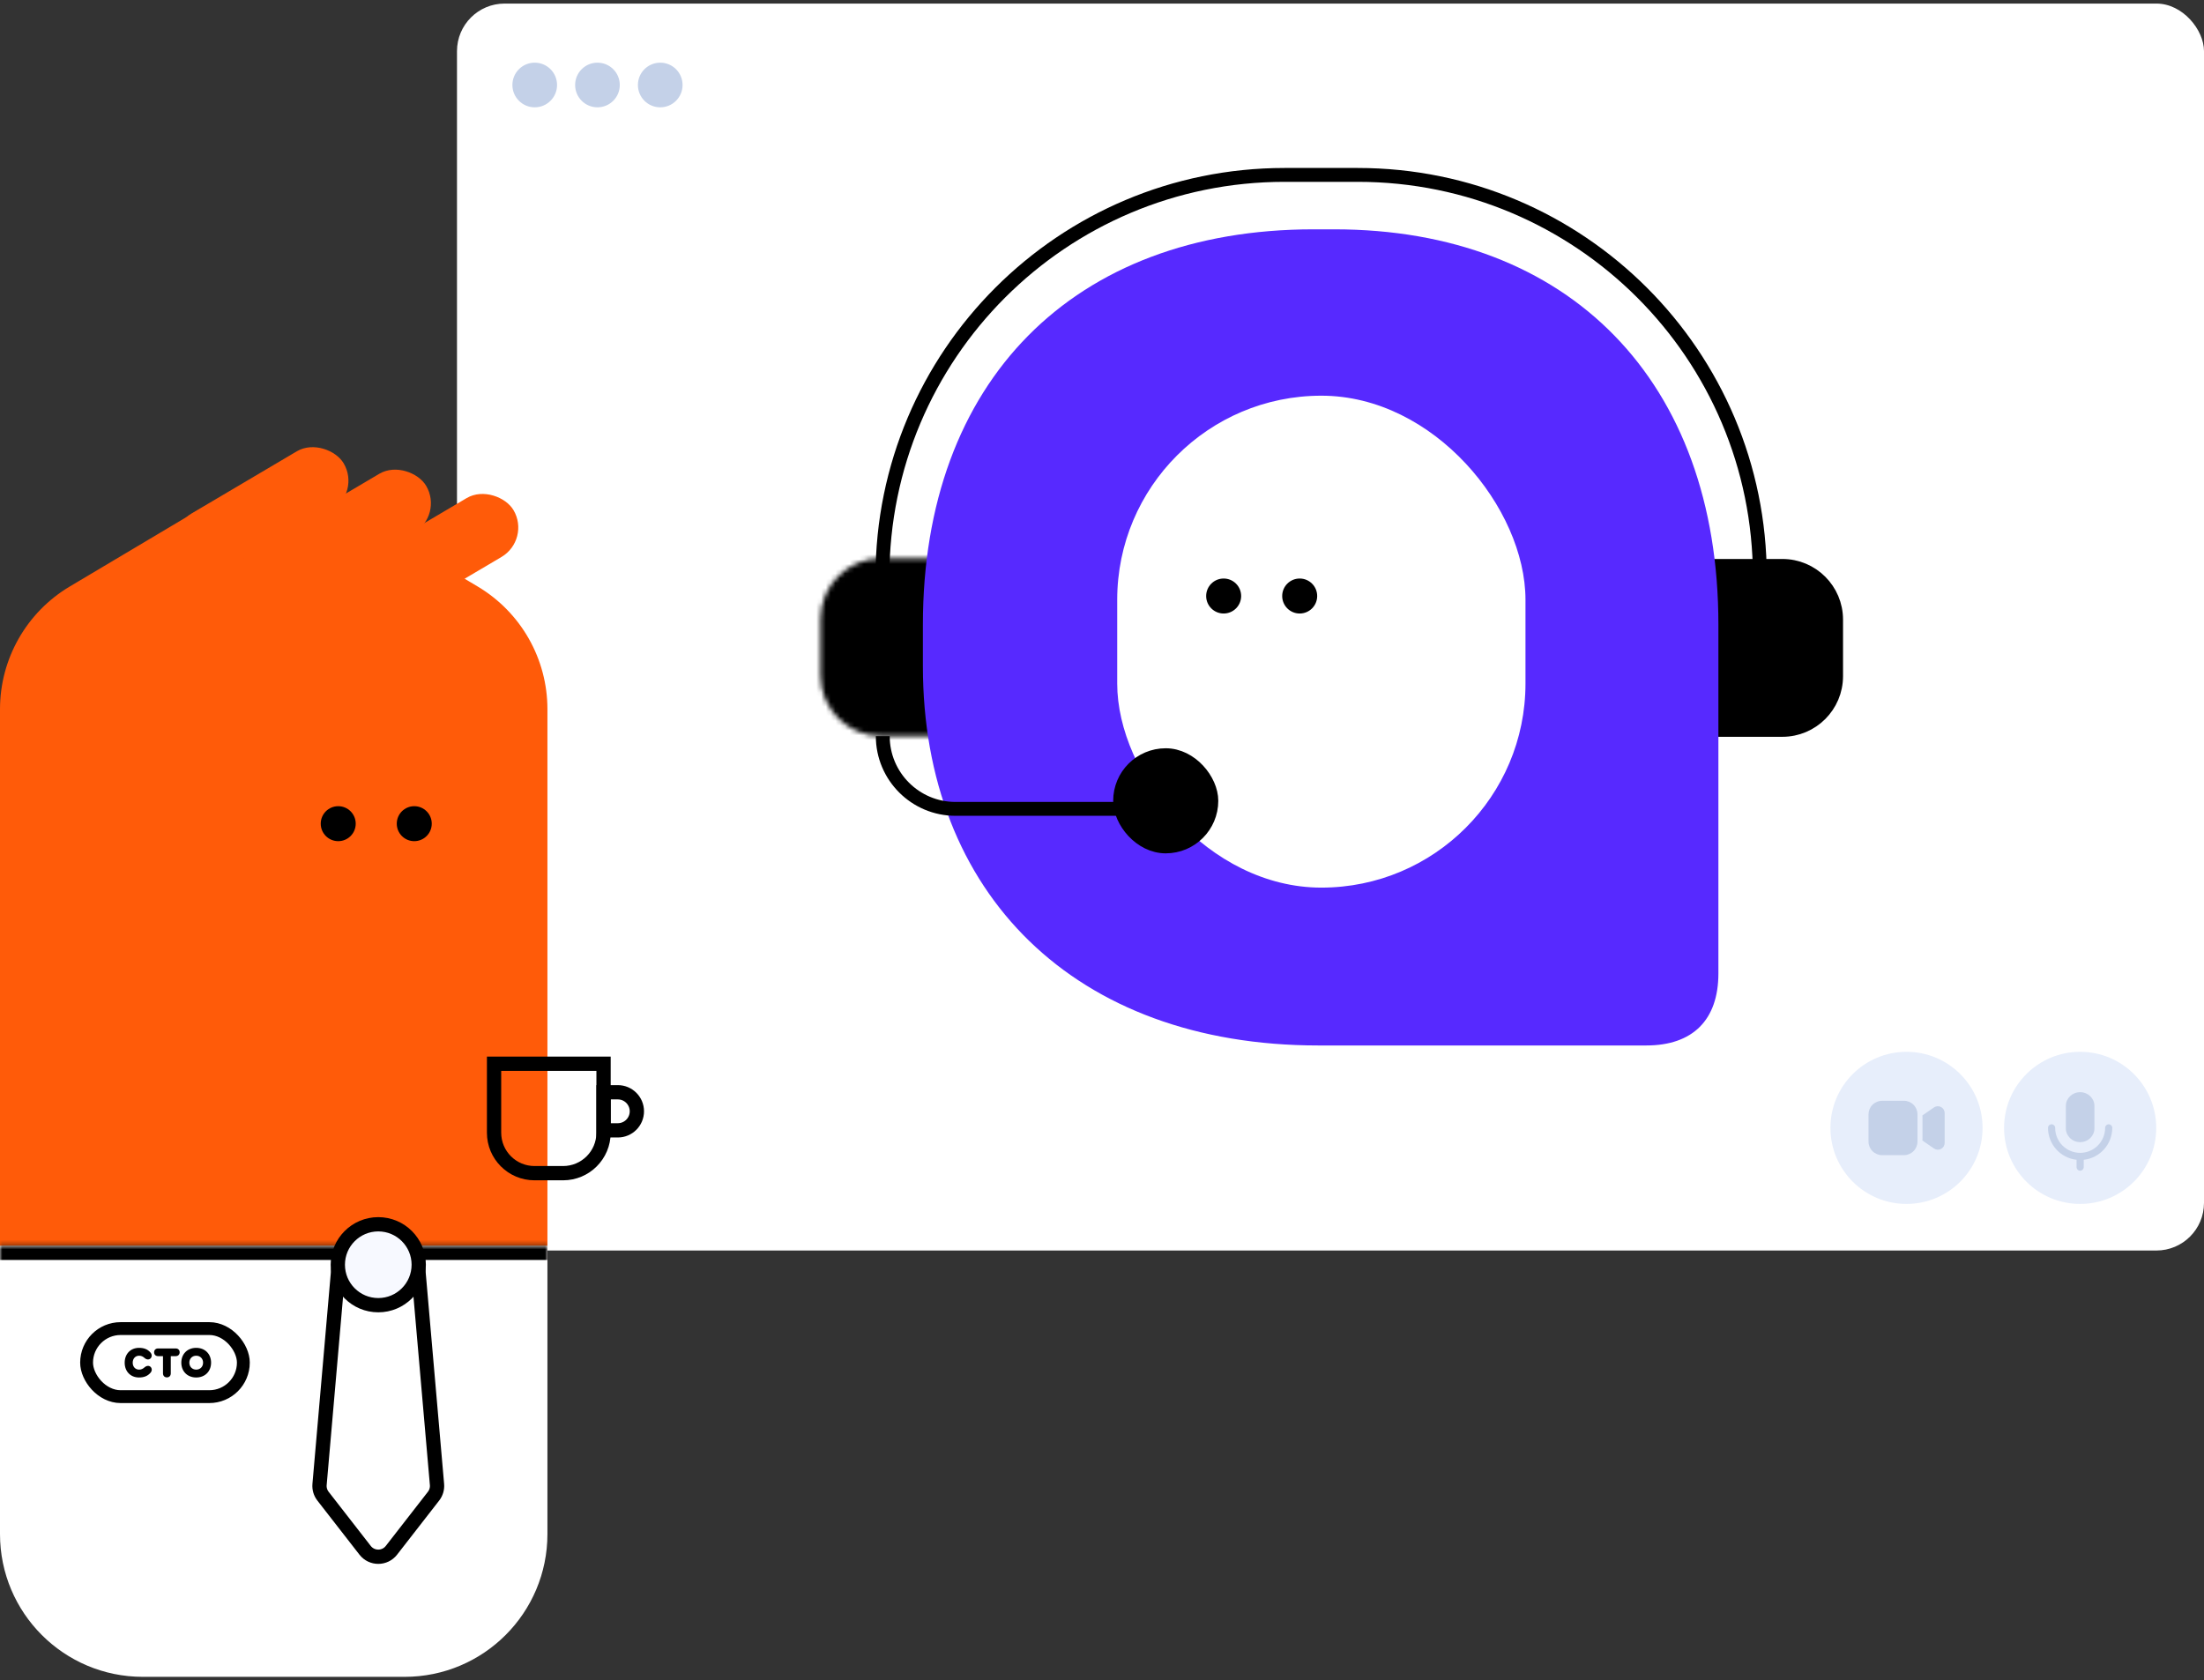
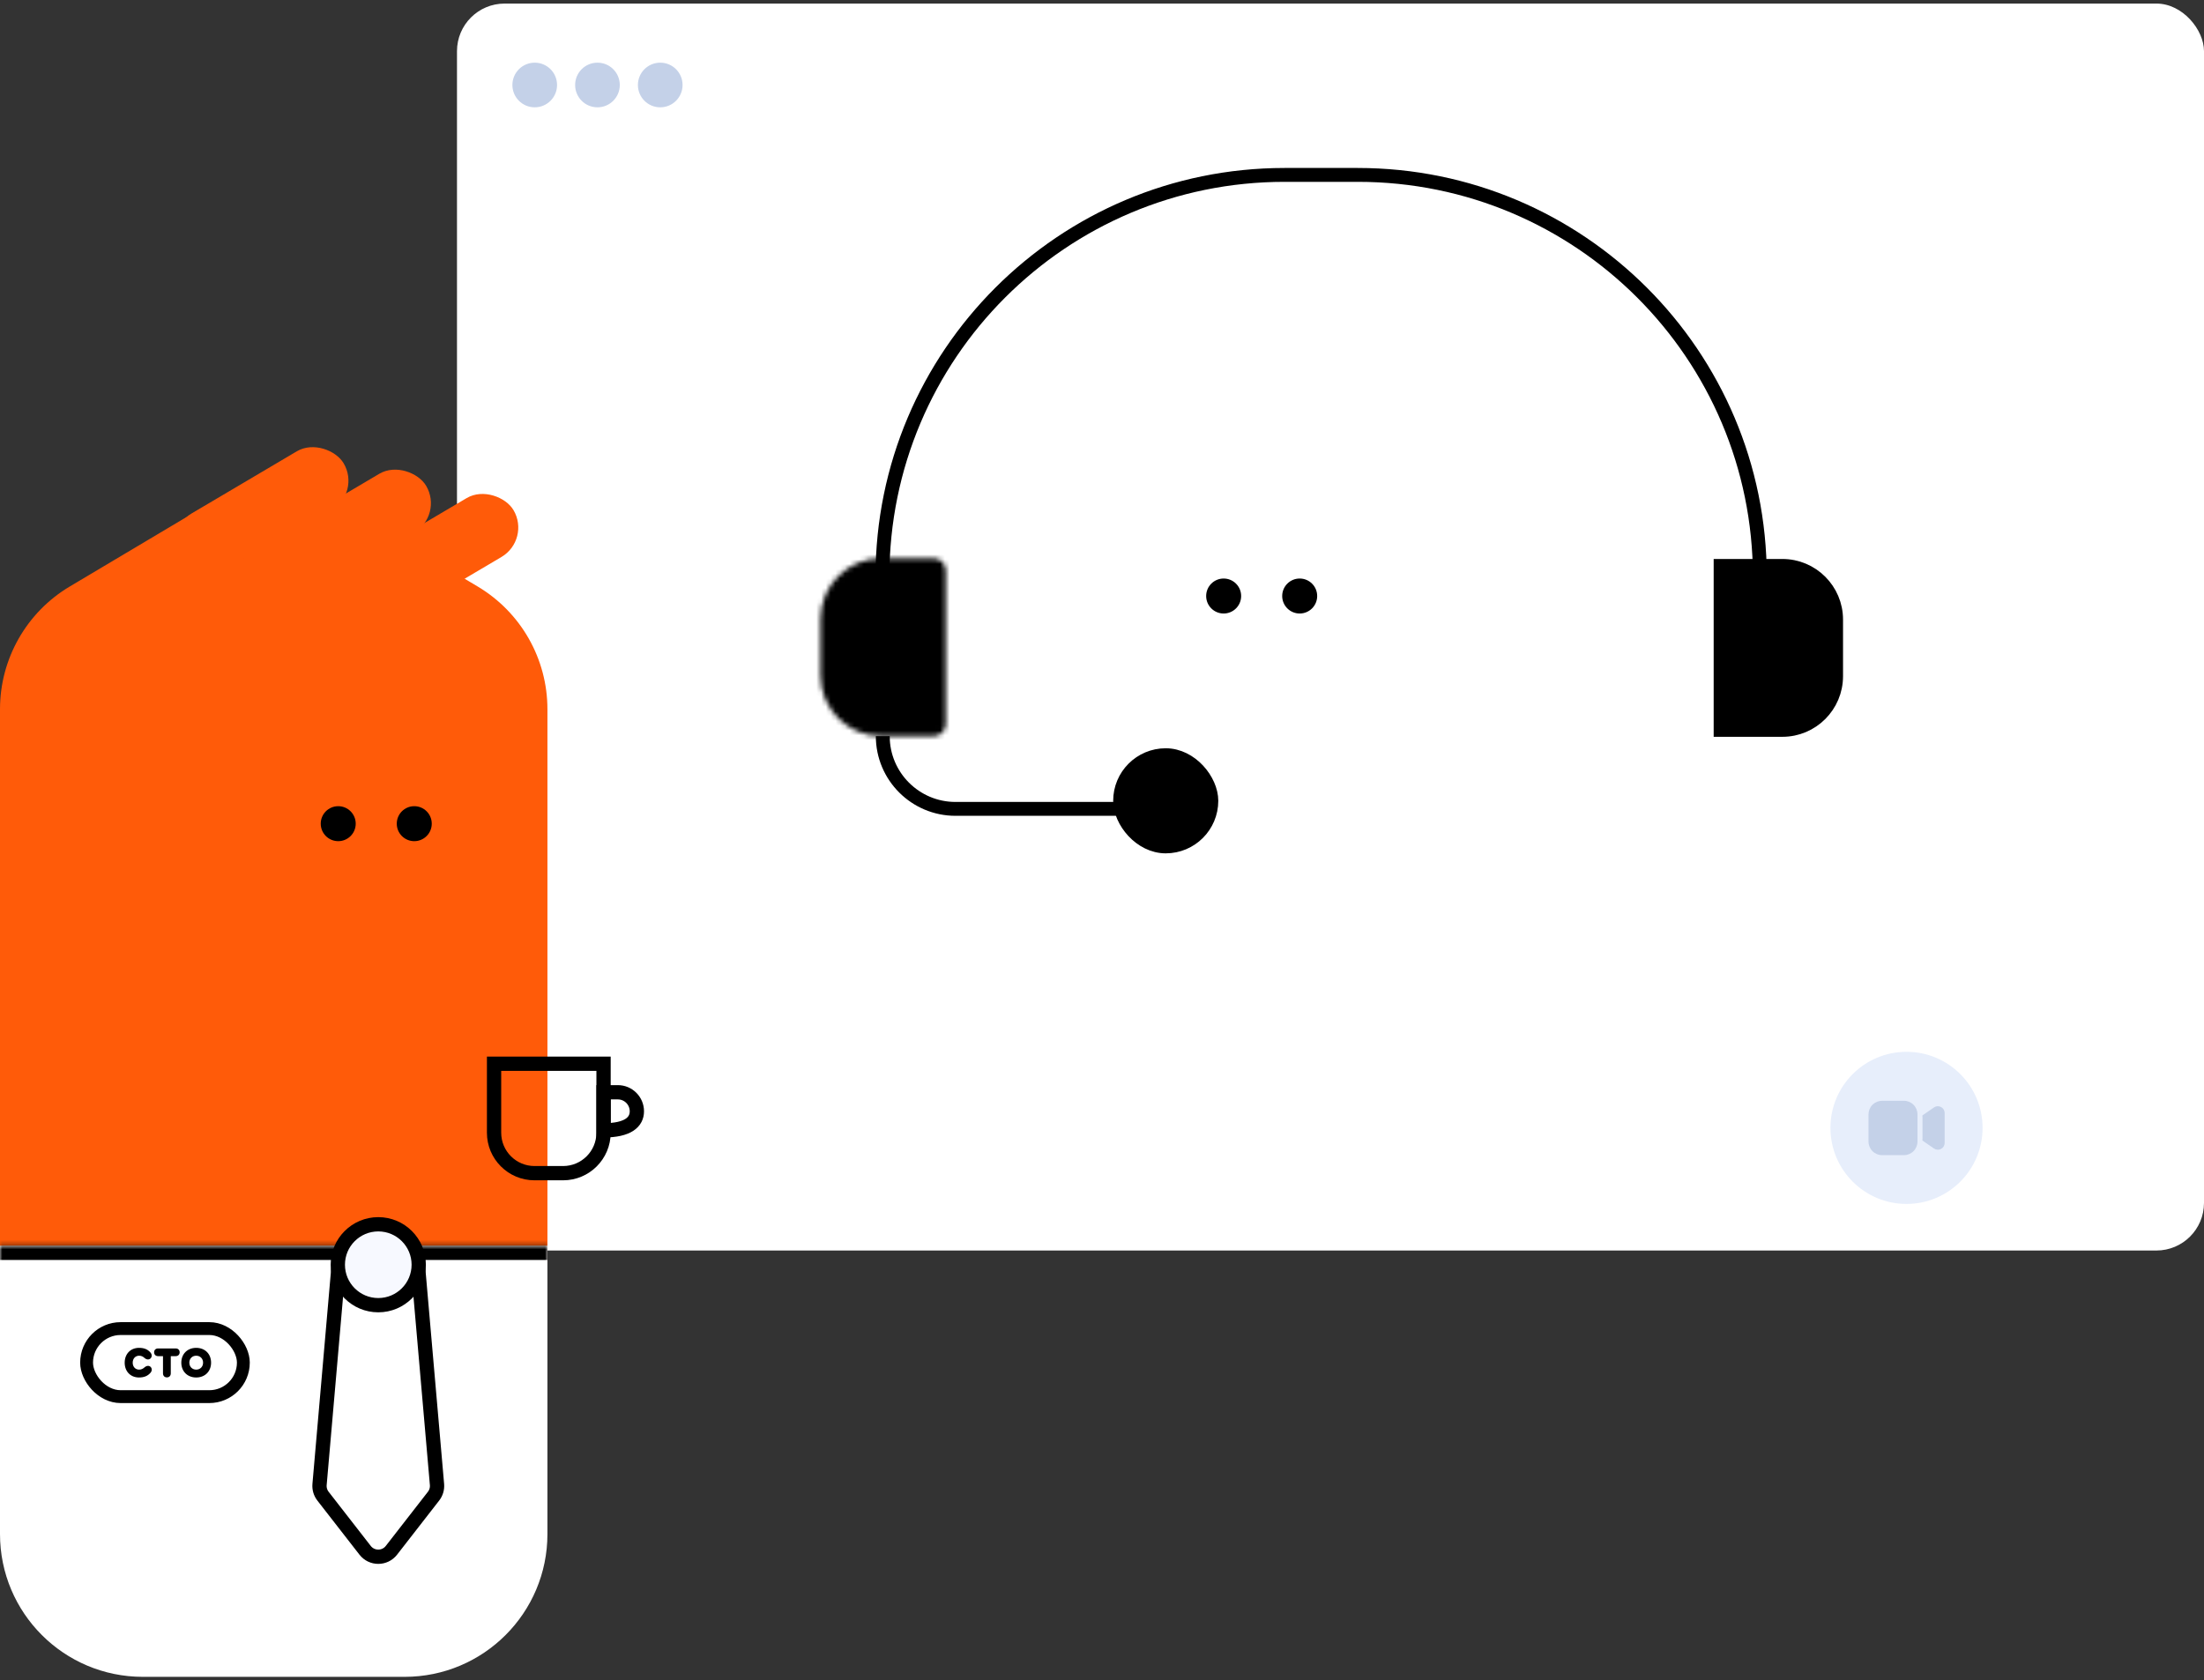
<svg xmlns="http://www.w3.org/2000/svg" width="463" height="353" viewBox="0 0 463 353" fill="none">
  <rect x="0" y="0" width="463" height="353" fill="#333333" stroke="none" />
  <rect x="96" y="0.75" width="367" height="262" rx="10" fill="white" />
  <path d="M374.432 153.114C380.528 153.114 385.471 148.172 385.472 142.075L385.472 130.187C385.472 124.09 380.528 119.147 374.432 119.147L361.694 119.147L361.694 153.114L374.432 153.114Z" fill="black" stroke="black" stroke-width="3.397" />
  <mask id="path-3-inside-1_479_77938" fill="white">
    <path d="M198.695 119.856C198.695 118.449 197.555 117.309 196.148 117.309H185.108C178.074 117.309 172.371 123.011 172.371 130.046V141.935C172.371 148.97 178.074 154.672 185.108 154.672H196.148C197.555 154.672 198.695 153.532 198.695 152.125V119.856Z" />
  </mask>
  <path d="M198.695 119.856C198.695 118.449 197.555 117.309 196.148 117.309H185.108C178.074 117.309 172.371 123.011 172.371 130.046V141.935C172.371 148.97 178.074 154.672 185.108 154.672H196.148C197.555 154.672 198.695 153.532 198.695 152.125V119.856Z" fill="black" stroke="black" stroke-width="6.793" mask="url(#path-3-inside-1_479_77938)" />
-   <path d="M276.927 219.667H280.289H345.857C355.608 219.667 360.988 214.287 360.988 204.536V139.978V131.236C360.988 80.127 329.717 48.184 280.289 48.184H275.918C225.482 48.184 193.875 80.127 193.875 131.236V139.978C193.875 187.724 225.818 219.667 276.927 219.667ZM277.599 181.672C254.062 181.672 239.268 165.532 239.268 139.642V128.209C239.268 102.319 254.062 86.179 277.599 86.179C300.8 86.179 315.595 102.319 315.595 128.209V139.642C315.595 165.532 300.8 181.672 277.599 181.672Z" fill="#5729FF" />
  <rect x="234.695" y="83.141" width="85.767" height="103.36" rx="42.884" fill="white" />
  <path d="M185.445 154.672V154.672C185.445 163.114 192.289 169.957 200.731 169.957H236.396" stroke="black" stroke-width="2.914" />
  <path d="M185.381 142.385V121.212V121.212C185.381 74.565 223.196 36.75 269.844 36.75H285.233C331.88 36.75 369.695 74.565 369.695 121.212V121.212V142.049" stroke="black" stroke-width="2.914" />
  <rect x="235.546" y="158.919" width="18.682" height="18.682" rx="9.341" fill="black" stroke="black" stroke-width="3.397" />
  <circle cx="273.029" cy="125.232" r="3.675" transform="rotate(-180 273.029 125.232)" fill="black" />
  <circle cx="257.056" cy="125.232" r="3.675" transform="rotate(-180 257.056 125.232)" fill="black" />
  <path d="M0 149.008C0 138.43 5.571 128.634 14.662 123.226L42.162 106.866C51.614 101.242 63.386 101.242 72.838 106.866L100.338 123.226C109.429 128.634 115 138.43 115 149.008V262.741C115 279.309 101.569 292.741 85 292.741H30C13.431 292.741 0 279.309 0 262.741V149.008Z" fill="#FF5B09" />
  <mask id="path-12-inside-2_479_77938" fill="white">
    <path d="M0 261.737H115V322.327C115 338.895 101.569 352.327 85 352.327H30C13.431 352.327 0 338.895 0 322.327V261.737Z" />
  </mask>
  <path d="M0 261.737H115V322.327C115 338.895 101.569 352.327 85 352.327H30C13.431 352.327 0 338.895 0 322.327V261.737Z" fill="white" />
  <path d="M0 258.737H115V264.737H0V258.737ZM115 352.327H0H115ZM0 352.327V261.737V352.327ZM115 261.737V352.327V261.737Z" fill="black" mask="url(#path-12-inside-2_479_77938)" />
  <path d="M87.91 267.237L91.801 311.912C91.877 312.792 91.618 313.668 91.076 314.365L82.228 325.742C80.826 327.543 78.103 327.543 76.702 325.742L67.853 314.365C67.312 313.668 67.052 312.792 67.129 311.912L71.019 267.237H87.91Z" stroke="black" stroke-width="3" />
  <circle cx="79.465" cy="265.737" r="8.5" fill="#F7F9FF" stroke="black" stroke-width="3" />
  <path d="M29.202 289.428C27.426 289.428 26.193 288.162 26.193 286.323C26.193 284.476 27.426 283.202 29.202 283.202C30.248 283.202 31.02 283.497 31.61 284.186C31.796 284.406 31.871 284.63 31.871 284.841C31.871 285.273 31.522 285.638 31.091 285.638C30.879 285.638 30.617 285.555 30.389 285.348C30.032 285.024 29.696 284.854 29.227 284.854C28.43 284.854 27.878 285.464 27.878 286.323C27.878 287.174 28.43 287.776 29.227 287.776C29.696 287.776 30.032 287.597 30.389 287.282C30.626 287.074 30.887 286.987 31.107 286.987C31.539 286.987 31.879 287.352 31.879 287.784C31.879 287.992 31.805 288.212 31.618 288.432C31.028 289.12 30.248 289.428 29.202 289.428ZM35.059 289.407C34.565 289.407 34.241 289.067 34.241 288.564V284.945H33.195C32.714 284.945 32.373 284.613 32.373 284.136C32.373 283.659 32.714 283.327 33.195 283.327H36.922C37.404 283.327 37.744 283.659 37.744 284.136C37.744 284.613 37.404 284.945 36.922 284.945H35.876V288.564C35.876 289.067 35.553 289.407 35.059 289.407ZM41.218 289.428C39.363 289.428 38.089 288.137 38.089 286.315C38.089 284.489 39.363 283.202 41.218 283.202C43.069 283.202 44.343 284.489 44.343 286.315C44.343 288.137 43.069 289.428 41.218 289.428ZM39.774 286.315C39.774 287.161 40.375 287.776 41.218 287.776C42.06 287.776 42.662 287.161 42.662 286.315C42.662 285.468 42.06 284.854 41.218 284.854C40.375 284.854 39.774 285.468 39.774 286.315Z" fill="black" />
  <rect x="18.19" y="279.153" width="32.933" height="14.3" rx="7.15" stroke="black" stroke-width="2.7" />
  <rect x="34.07" y="111.538" width="40.04" height="14.373" rx="7.187" transform="rotate(-30.58 34.07 111.538)" fill="#FF5B09" />
  <rect x="47.648" y="118.477" width="44.393" height="14.373" rx="7.187" transform="rotate(-30.58 47.648 118.477)" fill="#FF5B09" />
  <rect x="66" y="123.583" width="44.393" height="14.373" rx="7.187" transform="rotate(-30.58 66 123.583)" fill="#FF5B09" />
  <circle cx="87.025" cy="173.066" r="3.675" transform="rotate(-180 87.025 173.066)" fill="black" />
  <circle cx="71.052" cy="173.066" r="3.675" transform="rotate(-180 71.052 173.066)" fill="black" />
  <path d="M103.789 223.5V238C103.789 242.694 107.595 246.5 112.289 246.5H118.289C122.983 246.5 126.789 242.694 126.789 238V223.5H103.789Z" stroke="black" stroke-width="3" />
-   <path d="M126.789 237.5L129.789 237.5C131.998 237.5 133.789 235.709 133.789 233.5C133.789 231.291 131.998 229.5 129.789 229.5L126.789 229.5L126.789 237.5Z" stroke="black" stroke-width="3" />
+   <path d="M126.789 237.5C131.998 237.5 133.789 235.709 133.789 233.5C133.789 231.291 131.998 229.5 129.789 229.5L126.789 229.5L126.789 237.5Z" stroke="black" stroke-width="3" />
  <circle cx="112.331" cy="17.858" r="4.691" fill="#C4D1E8" />
  <circle cx="125.51" cy="17.858" r="4.691" fill="#C4D1E8" />
-   <circle cx="436.981" cy="236.981" r="15.981" fill="#E7EEFB" />
  <circle cx="400.504" cy="236.981" r="15.981" fill="#E7EEFB" />
  <circle cx="138.698" cy="17.858" r="4.691" fill="#C4D1E8" />
  <g clip-path="url(#clip0_479_77938)">
    <path fill-rule="evenodd" clip-rule="evenodd" d="M436.981 229.481C435.307 229.481 433.981 230.798 433.981 232.352V237.11C433.981 238.662 435.307 239.981 436.981 239.981C438.654 239.981 439.981 238.662 439.981 237.11V232.352C439.981 230.799 438.654 229.481 436.981 229.481Z" fill="#C4D1E8" />
    <path d="M437.731 243.689V245.231C437.731 245.43 437.652 245.62 437.511 245.761C437.37 245.902 437.18 245.981 436.981 245.981C436.782 245.981 436.591 245.902 436.45 245.761C436.31 245.62 436.231 245.43 436.231 245.231V243.689C434.58 243.505 433.056 242.719 431.949 241.481C430.842 240.243 430.23 238.641 430.231 236.981C430.231 236.782 430.31 236.591 430.45 236.45C430.591 236.31 430.782 236.231 430.981 236.231C431.18 236.231 431.37 236.31 431.511 236.45C431.652 236.591 431.731 236.782 431.731 236.981C431.731 237.67 431.866 238.353 432.13 238.99C432.394 239.627 432.781 240.206 433.268 240.693C433.756 241.181 434.335 241.567 434.972 241.831C435.608 242.095 436.291 242.231 436.981 242.231C437.67 242.231 438.353 242.095 438.99 241.831C439.627 241.567 440.205 241.181 440.693 240.693C441.18 240.206 441.567 239.627 441.831 238.99C442.095 238.353 442.231 237.67 442.231 236.981C442.231 236.782 442.31 236.591 442.45 236.45C442.591 236.31 442.782 236.231 442.981 236.231C443.18 236.231 443.37 236.31 443.511 236.45C443.652 236.591 443.731 236.782 443.731 236.981C443.731 238.641 443.119 240.243 442.012 241.481C440.905 242.719 439.381 243.505 437.731 243.689Z" fill="#C4D1E8" />
  </g>
  <path d="M392.523 234.143C392.523 233.385 392.824 232.658 393.36 232.122C393.896 231.587 394.623 231.286 395.38 231.286H399.952C400.71 231.286 401.437 231.587 401.972 232.122C402.508 232.658 402.809 233.385 402.809 234.143V239.857C402.809 240.615 402.508 241.342 401.972 241.878C401.437 242.413 400.71 242.714 399.952 242.714H395.38C394.623 242.714 393.896 242.413 393.36 241.878C392.824 241.342 392.523 240.615 392.523 239.857V234.143ZM406.279 241.318L403.838 239.633C403.853 239.527 403.861 239.419 403.861 239.31V234.692C403.861 234.583 403.853 234.475 403.838 234.369L406.279 232.684C406.493 232.536 406.744 232.45 407.004 232.434C407.264 232.418 407.523 232.474 407.754 232.595C407.985 232.716 408.178 232.898 408.313 233.121C408.448 233.343 408.519 233.599 408.519 233.859V240.143C408.519 240.403 408.448 240.659 408.313 240.882C408.178 241.105 407.985 241.286 407.754 241.407C407.523 241.528 407.264 241.584 407.004 241.568C406.744 241.552 406.493 241.466 406.279 241.318Z" fill="#C4D1E8" />
  <defs>
    <clipPath id="clip0_479_77938">
-       <rect width="18" height="18" fill="white" transform="translate(427.981 227.981)" />
-     </clipPath>
+       </clipPath>
  </defs>
</svg>